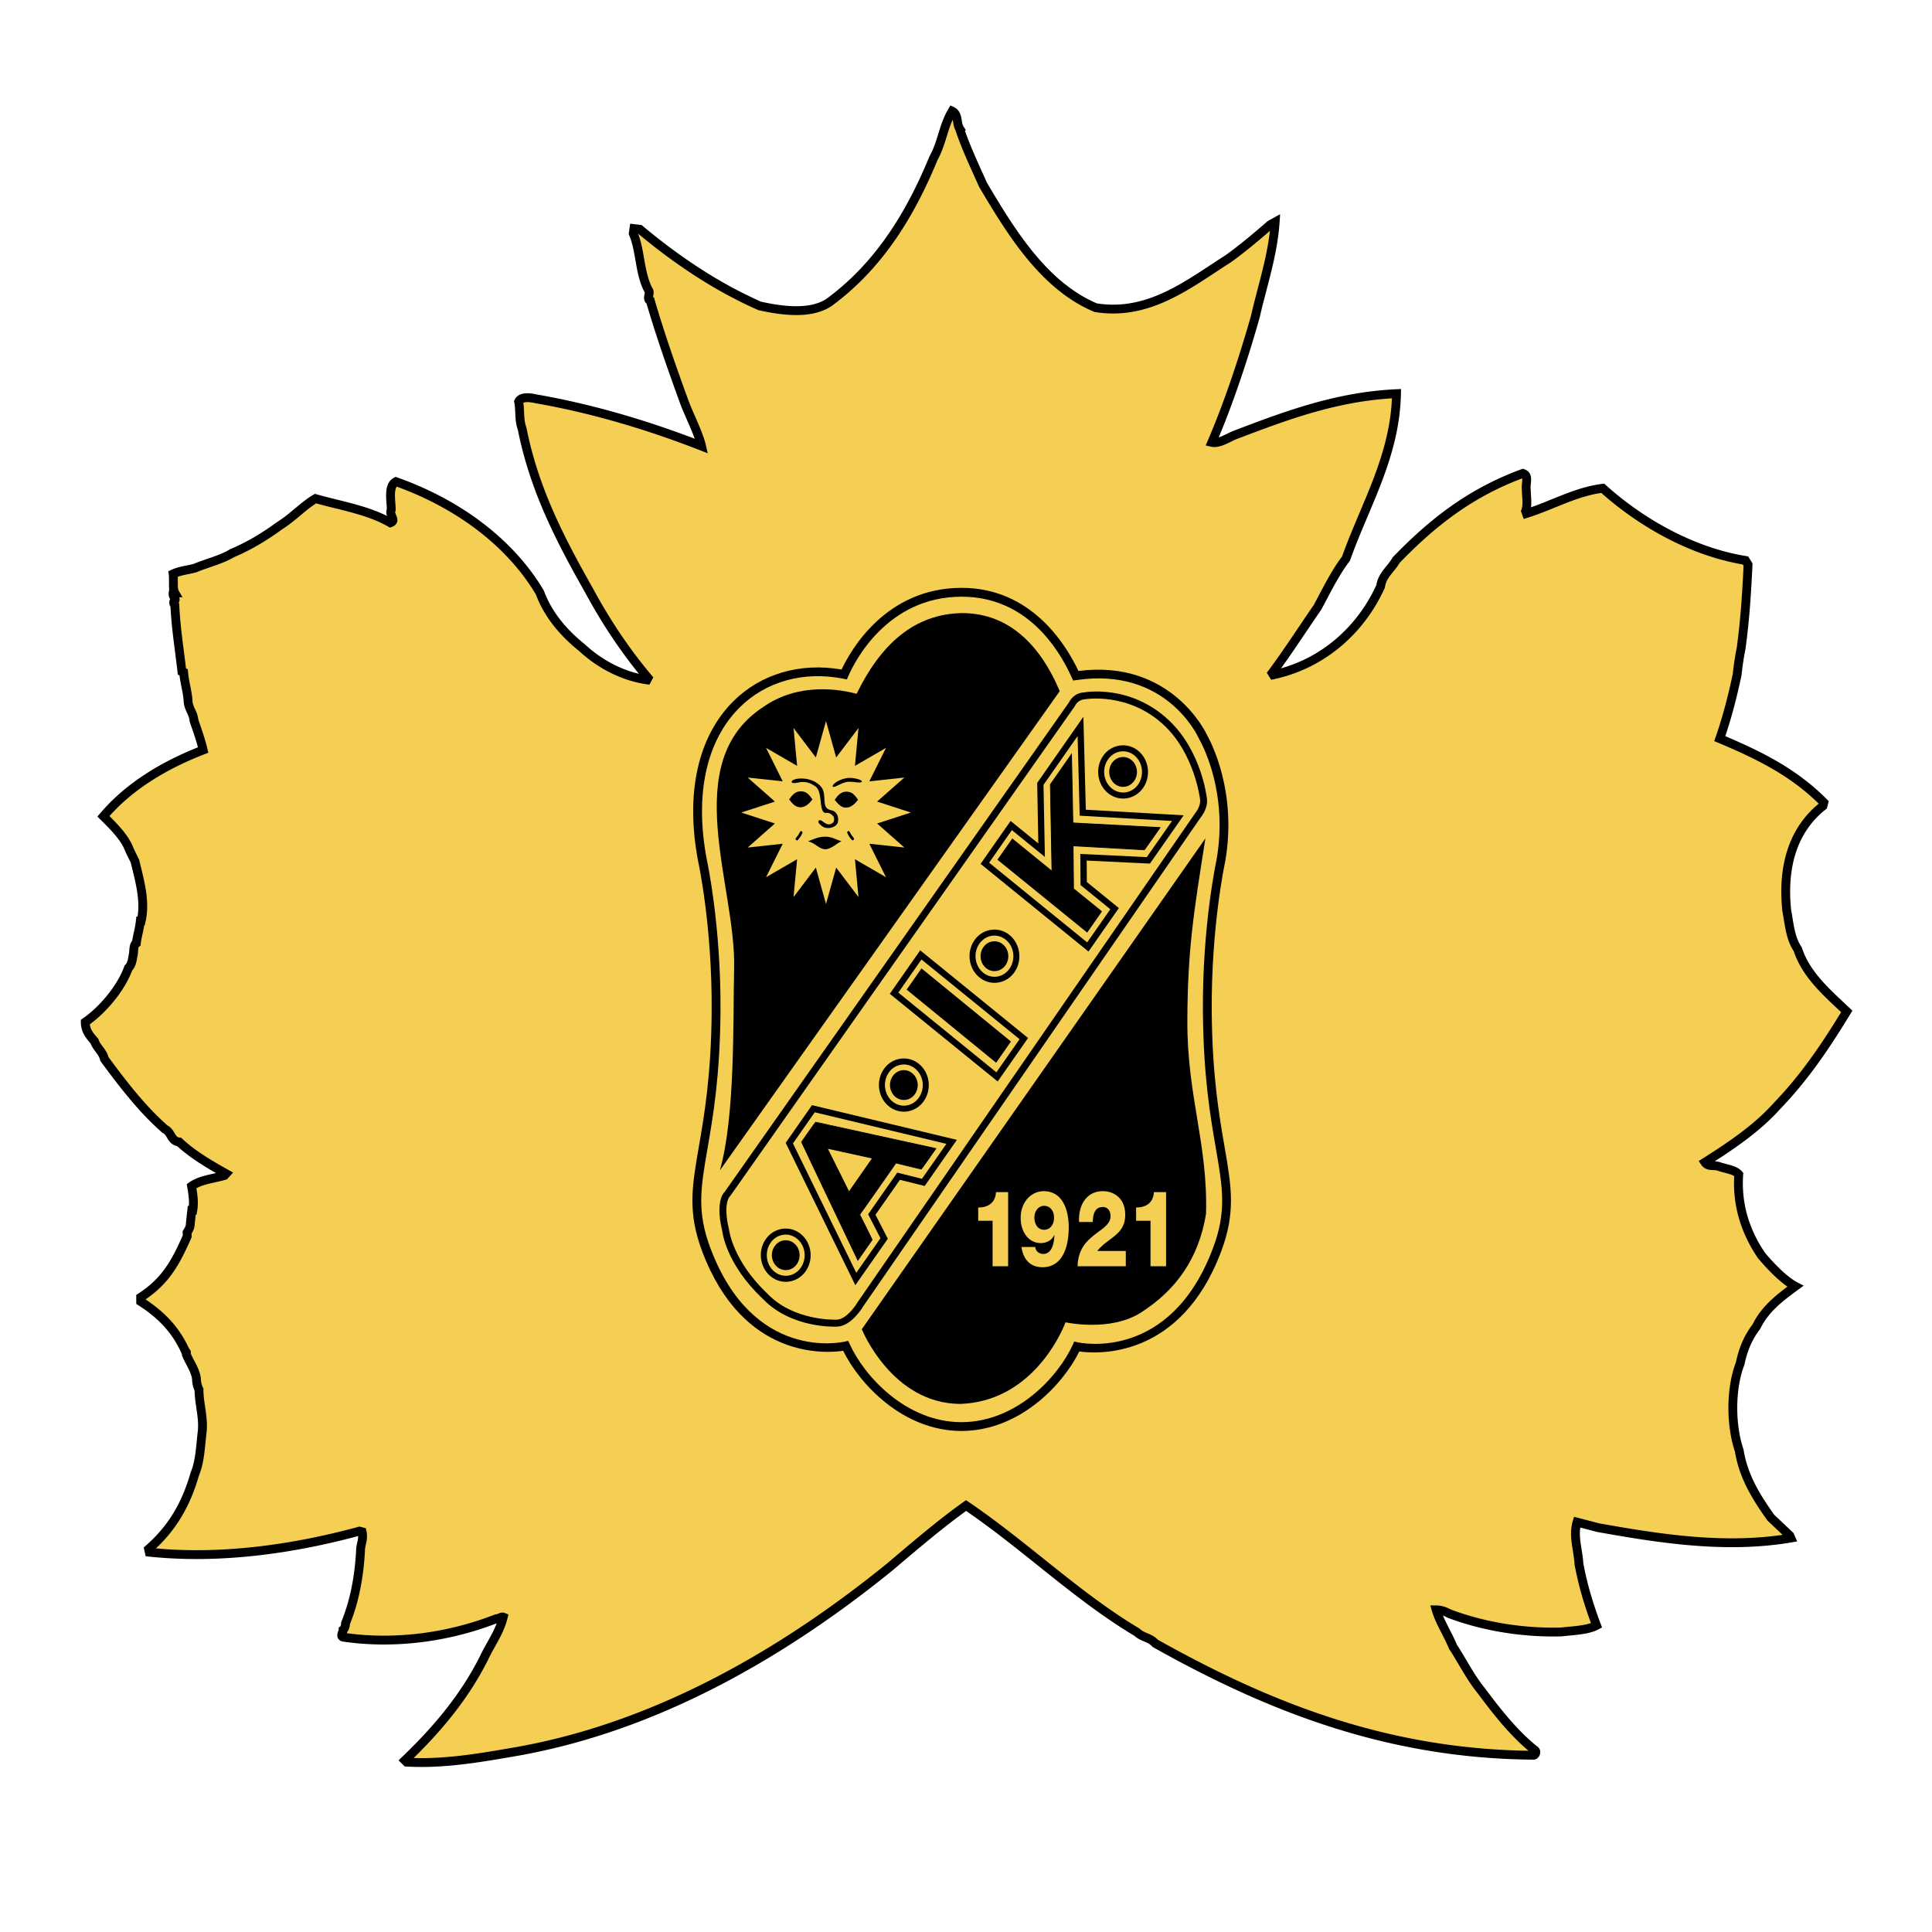
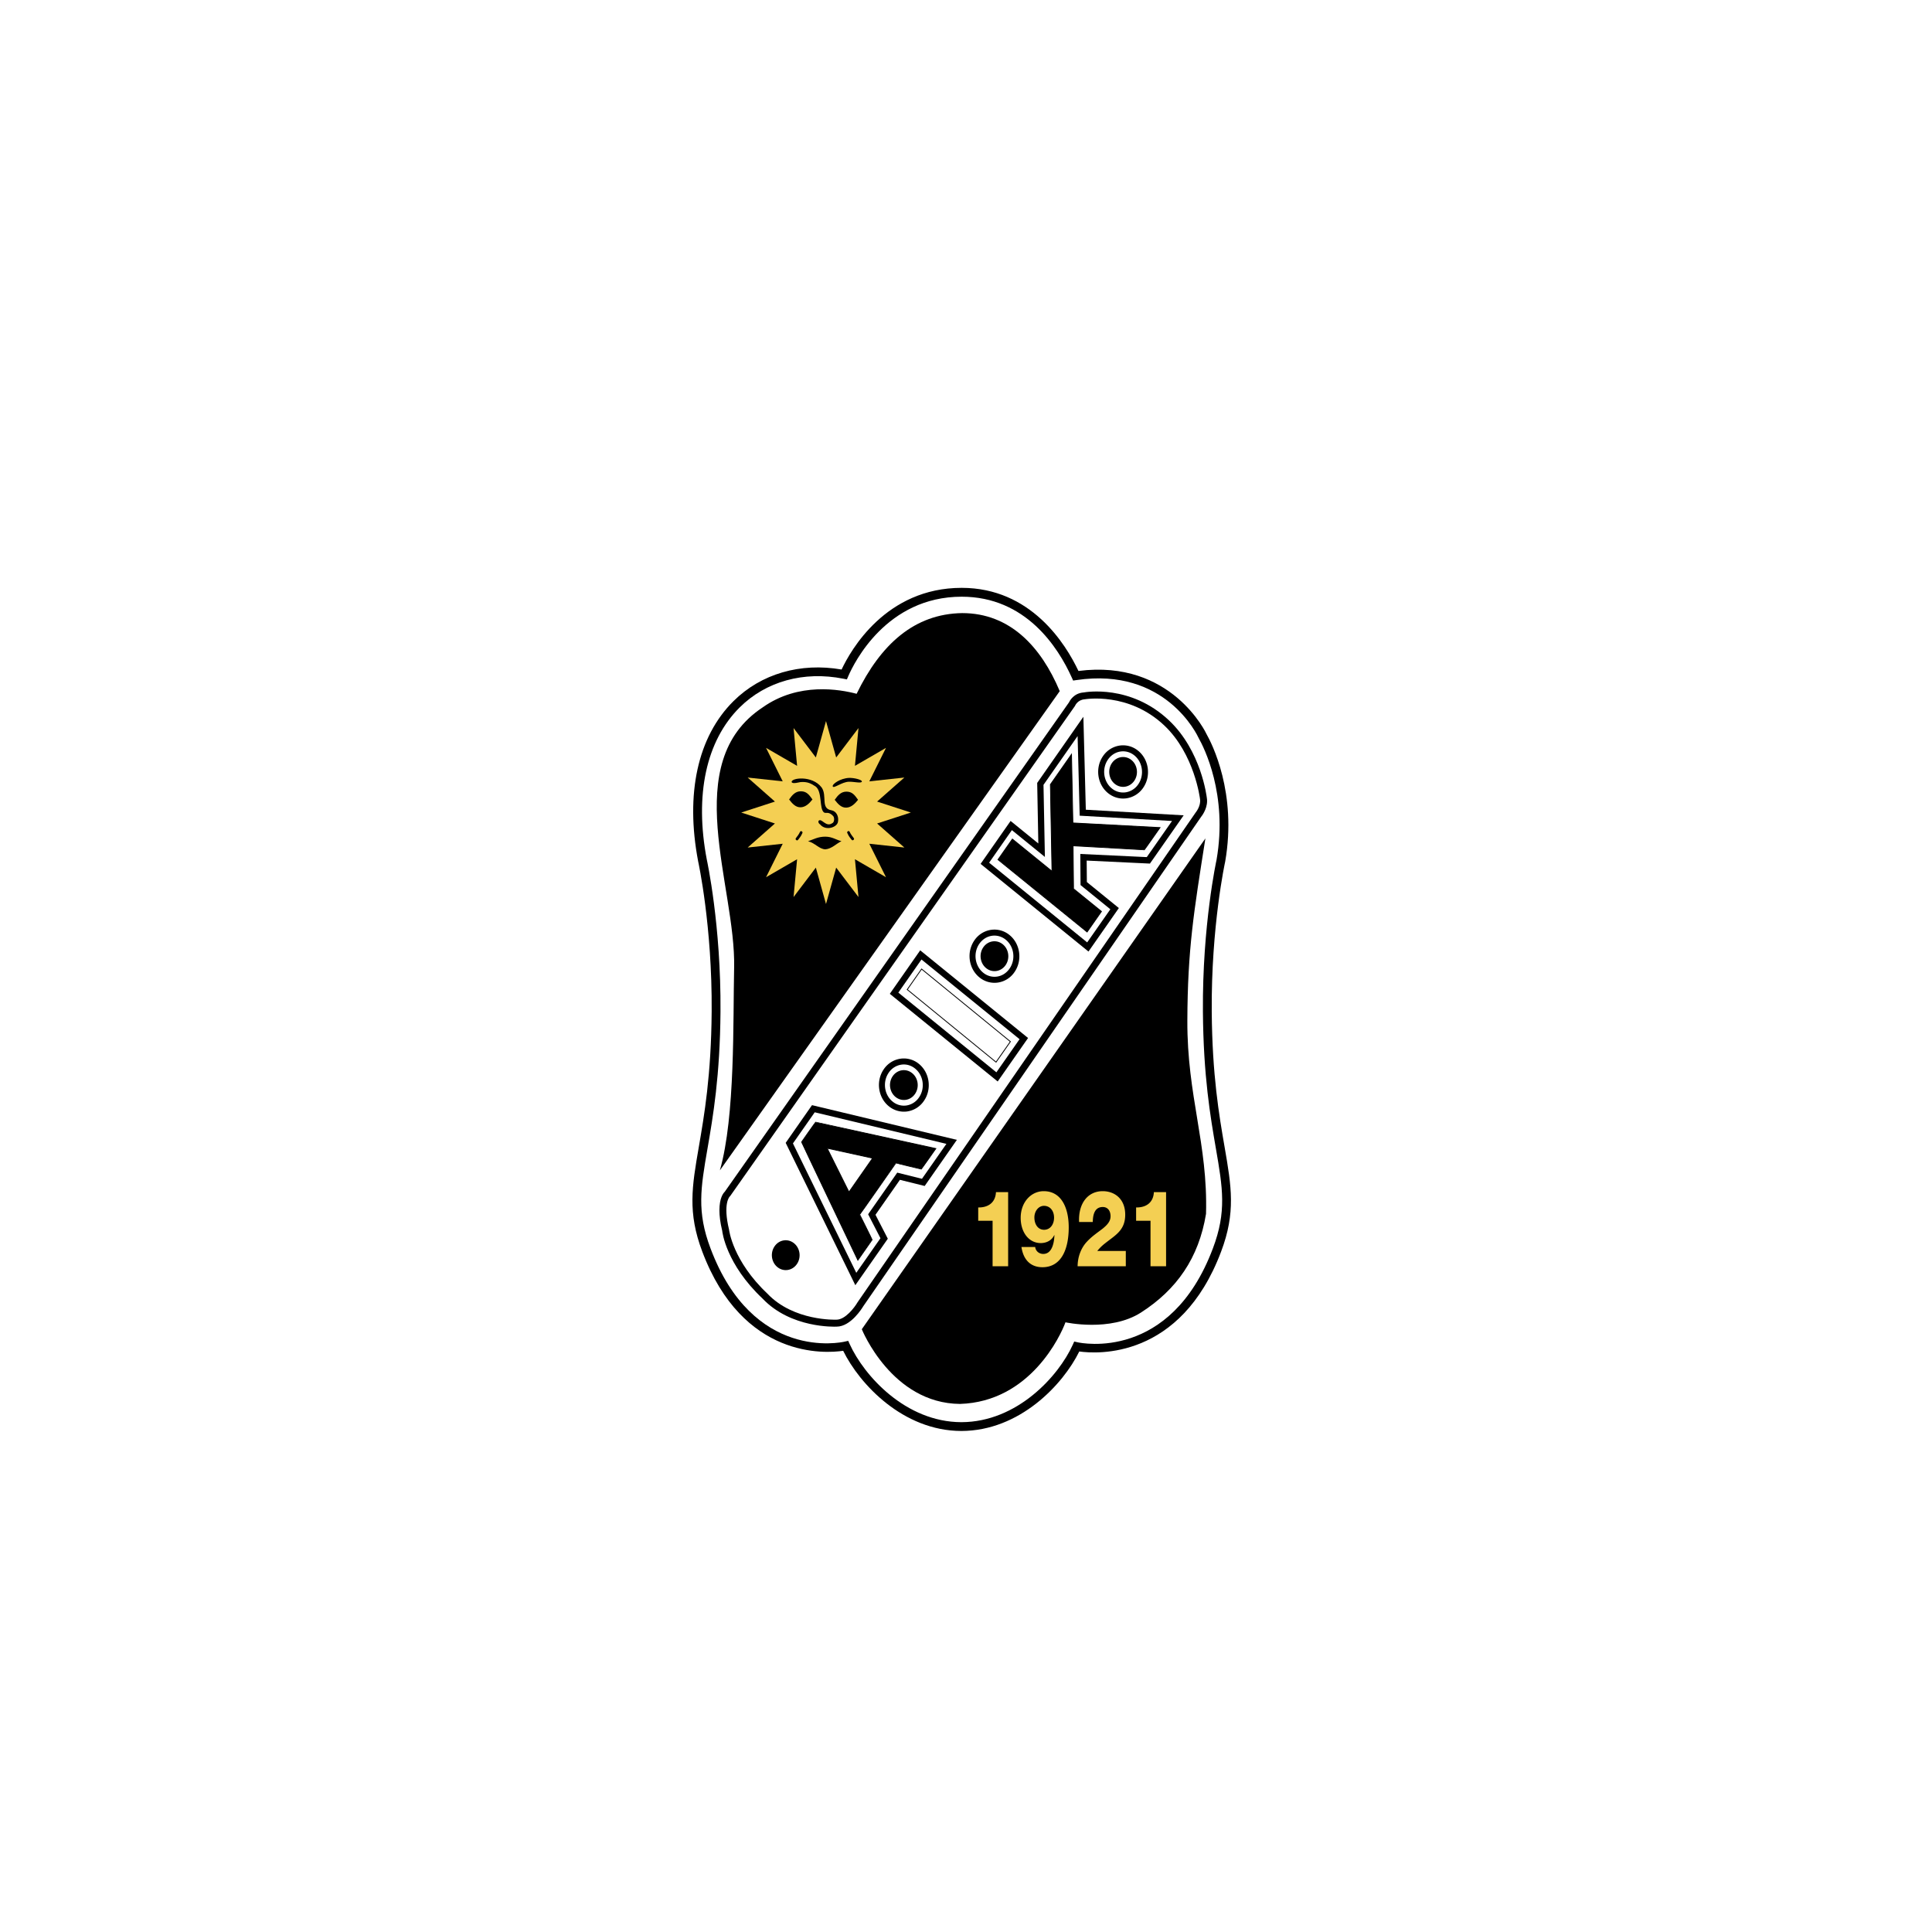
<svg xmlns="http://www.w3.org/2000/svg" width="2500" height="2500" viewBox="0 0 192.756 192.756">
  <g fill-rule="evenodd" clip-rule="evenodd">
-     <path fill="#fff" d="M0 0h192.756v192.756H0V0z" />
-     <path d="M95.732 12.815c.604 1.86 1.516 3.755 2.342 5.616 2.754 4.651 6.061 10.094 11.242 12.265 5.338.861 9.334-2.412 13.242-4.893 1.48-1.068 2.943-2.308 4.168-3.376l.498-.276c-.225 3.307-1.273 6.339-1.98 9.44-1.137 4.031-2.65 8.613-4.338 12.541.74.172 1.635-.482 2.375-.758 5.148-1.963 10.143-3.824 16.049-4.099-.121 6.201-3.117 11.059-5.045 16.468-1.137 1.481-2.033 3.376-2.842 4.857-1.533 2.206-2.996 4.514-4.701 6.788 5.08-.999 8.988-4.444 11.004-8.889.154-1.137 1.049-1.723 1.549-2.619 3.736-3.859 7.49-6.752 12.639-8.647.654.207.258.965.344 1.619 0 .655.172 1.482-.068 2.136l.086.241c2.617-.827 4.889-2.171 7.609-2.515 3.789 3.411 8.902 6.339 14.24 7.201l.258.413c-.137 2.929-.309 5.547-.688 8.338a27.296 27.296 0 0 0-.396 2.618c-.465 2.205-1.016 4.341-1.738 6.408 4.012 1.688 7.404 3.376 10.383 6.374l-.088.345c-3.012 2.377-4.062 6.063-3.615 10.405.258 1.378.346 2.791 1.102 3.893.844 2.618 3.084 4.479 4.891 6.201-1.963 3.204-4.047 6.408-6.973 9.44-1.963 2.204-4.562 3.961-7.18 5.615.326.482.895.241 1.395.413.654.241 1.566.311 1.979.793-.223 3.204.775 5.891 2.273 8.096.758.896 2.135 2.412 3.375 3.066-1.549 1.137-3.014 2.239-3.891 4.031-.811 1.068-1.309 2.205-1.619 3.687-.965 2.48-.947 6.167-.086 8.682.412 2.618 1.756 4.72 3.15 6.684l1.895 1.792.104.241c-6.475 1.103-13.053.068-19.217-1.034l-2.117-.551c-.414 1.378.104 2.688.189 4.168.412 2.205 1.016 4.17 1.756 6.133-.877.482-2.359.518-3.514.655-3.77.103-7.713-.517-11.174-1.826-.395-.208-.809-.379-1.309-.379.346 1.205 1.172 2.445 1.672 3.687.756 1.103 1.738 3.065 2.822 4.375 1.584 2.136 3.393 4.41 5.373 5.96.172.138.018.482-.156.482-14.359-.103-26.205-4.686-37.742-11.162-.568-.62-1.223-.552-1.809-1.103-6.008-3.584-11.123-8.613-17.063-12.645-2.53 1.792-5.217 4.1-7.662 6.168-10.675 8.647-23.503 16.089-37.742 18.466-3.375.585-6.905 1.171-10.417.964l-.172-.172c3.271-3.135 5.941-6.339 7.887-10.197.637-1.379 1.532-2.516 1.928-4.1-.155-.069-.482.172-.723.172-4.494 1.757-9.917 2.618-15.255 1.826-.311-.104 0-.482 0-.724.155-.104.241-.414.241-.655.878-2.136 1.36-4.616 1.498-7.234 0-.654.327-1.137.155-1.895l-.258-.069c-6.457 1.757-13.843 2.86-20.972 2.102l-.069-.31c2.359-2.067 3.736-4.444 4.615-7.511.481-1.137.551-2.516.706-3.996.224-1.551-.293-2.93-.293-4.41-.172-.345-.241-.655-.258-1.138-.154-.896-.671-1.55-.981-2.309-.086-.137.069-.31-.086-.31-.93-2.102-2.342-3.651-4.494-5.029v-.414c2.548-1.653 3.512-3.549 4.648-6.098l-.017-.379c.172-.276.328-.517.328-.931l.137-1.274h.104c.155-.862-.017-1.757-.121-2.411.913-.655 2.135-.725 3.289-1.068l.155-.173c-1.722-.965-3.357-1.929-4.684-3.17-.826-.068-.757-.964-1.412-1.274-2.393-2.102-4.304-4.65-6.043-6.994-.173-.758-.741-1.067-.999-1.791-.414-.482-.913-.999-.913-1.895 1.705-1.172 3.582-3.377 4.305-5.409.327-.275.396-.827.465-1.24.103-.31 0-1.068.327-1.241.087-.723.311-1.378.396-2.205h.086c.465-2.033-.206-4.168-.62-5.96-.155-.31-.414-.827-.585-1.206-.43-1.171-1.653-2.377-2.565-3.273 2.514-2.962 6.026-5.099 9.952-6.615-.241-1.033-.585-1.964-.913-2.929-.086-.896-.585-1.137-.603-2.136-.086-.896-.344-1.688-.43-2.688l-.172-.068c-.241-2.136-.603-4.341-.706-6.615-.155-.172-.155-.413 0-.482.155-.172-.241-.344-.172-.758h.172c-.241-.413-.086-1.206-.172-1.895.654-.311 1.464-.379 2.204-.586 1.137-.482 2.6-.827 3.685-1.481 1.791-.758 3.34-1.723 4.804-2.791 1.222-.758 2.376-1.998 3.512-2.653 2.549.723 5.252 1.137 7.473 2.412.654-.241-.172-.758.086-1.309 0-.827-.344-2.377.465-2.791 5.682 1.999 11.192 5.719 14.36 11.06.844 2.273 2.411 4.065 4.219 5.512 1.739 1.619 4.132 2.928 6.767 3.239-2.428-2.859-4.408-5.857-6.078-8.958-2.909-5.133-5.476-10.095-6.681-16.158-.327-.896-.172-1.791-.344-2.687.241-.517 1.136-.414 1.722-.276 5.579.965 11.244 2.653 16.529 4.72-.275-1.206-1.188-2.998-1.688-4.306-1.257-3.445-2.428-6.788-3.426-10.198-.43-.172.069-.758-.189-1.068-.913-1.723-.775-3.928-1.515-5.65l.069-.482.585.069c3.702 3.1 7.679 5.753 11.967 7.648 2.032.448 5.062.93 6.956-.379 5.045-3.721 8.127-8.889 10.383-14.366.878-1.585.947-3.135 1.859-4.686.65.311.409 1.207.736 1.723z" fill="#f4cf53" stroke="#000" stroke-width=".882" stroke-miterlimit="2.613" />
-     <path d="M95.917 142.33c-5.804-.013-10.064-4.786-11.545-8.047 0 0-9.456 2.219-13.895-9.571-2.574-6.799.857-9.363.964-23.792.066-8.672-1.352-15.053-1.352-15.053-2.57-13.455 5.394-20.319 14.141-18.585 1.123-2.595 4.706-8.189 11.718-8.189 7.002 0 10.292 5.896 11.385 8.323 9.324-1.386 12.66 6.045 12.66 6.045 1.047 1.847 2.844 6.511 1.816 12.406 0 0-1.42 6.381-1.354 15.053.107 14.429 3.537 16.993.963 23.792-4.438 11.79-13.99 9.641-13.99 9.641-1.477 3.261-5.762 7.964-11.511 7.977z" fill="#f4cf53" />
    <path d="M83.967 66.798c-4.118-.713-8.035.42-10.792 3.158-3.563 3.541-4.812 9.221-3.518 15.994.018.077 1.407 6.45 1.346 14.967-.047 6.365-.735 10.341-1.285 13.533-.679 3.928-1.126 6.523.348 10.419 4.056 10.771 12.318 10.159 14.057 9.9 1.634 3.323 5.968 7.989 11.794 8h.002c5.823-.011 10.141-4.639 11.762-7.932 1.742.246 10.094.81 14.152-9.971 1.471-3.894 1.025-6.489.348-10.417-.553-3.192-1.236-7.168-1.285-13.533-.062-8.517 1.326-14.89 1.342-14.954 1.197-6.87-1.34-11.801-1.861-12.72-.016-.041-3.486-7.494-12.779-6.3-1.281-2.71-4.75-8.292-11.649-8.292-7.578.001-11.084 6.236-11.982 8.148zm.667.66c.573-1.323 3.811-7.925 11.314-7.925 6.395 0 9.625 5.053 10.983 8.064l.137.303.33-.049c8.871-1.318 12.062 5.499 12.195 5.79.512.91 2.924 5.597 1.781 12.152-.01.044-1.422 6.508-1.359 15.13.049 6.438.74 10.452 1.297 13.678.676 3.92 1.086 6.285-.303 9.955-4.244 11.275-13.107 9.449-13.484 9.367l-.35-.079-.146.327c-1.404 3.097-5.525 7.706-11.112 7.719-5.587-.013-9.725-4.664-11.143-7.789l-.148-.326-.353.08c-.372.086-9.14 1.974-13.383-9.299-1.389-3.67-.981-6.035-.304-9.955.557-3.224 1.25-7.238 1.297-13.678.064-8.622-1.35-15.086-1.363-15.151-1.235-6.463-.07-11.862 3.275-15.19 2.622-2.606 6.396-3.651 10.351-2.867l.349.069.139-.326z" />
    <path d="M85.466 69.22c2.402-4.937 5.758-7.981 10.532-8.051 4.76 0 7.862 3.345 9.733 7.786l-33.908 47.812c1.545-5.41 1.302-14.95 1.421-20.219.185-8.158-5.539-20.442 2.858-25.979 3.585-2.537 7.701-1.788 9.364-1.349zM85.982 132.617l34.281-48.97c-1.16 7.353-1.773 11.051-1.801 18.174-.031 7.555 2.059 12.277 1.863 19.283-.719 4.403-2.928 7.565-6.494 9.85-3.064 1.962-7.529.972-7.529.972-.465 1.279-3.496 7.919-10.518 8.144-6.829-.053-9.802-7.453-9.802-7.453zM108.107 69.087c-.975.073-1.373.824-1.449.983-.014.018-34.336 48.813-34.349 48.831-.155.15-.532.63-.532 1.849 0 .535.073 1.207.279 2.048.005.089.367 3.312 4.023 6.759 2.828 2.98 7.207 2.81 7.392 2.801 1.426 0 2.567-1.882 2.654-2.028.007-.013 33.716-48.843 33.716-48.843.008-.009.59-.712.59-1.569 0-.091-.004-.184-.02-.277-.02-.178-.562-4.724-3.77-7.759-3.829-3.625-8.344-2.83-8.534-2.795zm-31.541 59.981c-3.466-3.271-3.826-6.356-3.829-6.387-.636-2.627.063-3.301.07-3.307l.028-.026.031-.04 34.386-48.877.014-.034c.012-.024.264-.573.932-.625.078-.012 4.404-.762 7.969 2.612 3.02 2.858 3.557 7.303 3.561 7.348.105.676-.43 1.327-.438 1.334l-33.74 48.875-.012.021c-.278.474-1.193 1.702-2.083 1.702-.058.003-4.268.164-6.889-2.596z" />
    <path d="M99.031 121.794v4.543h1.551v-7.4h-1.215c-.059 1.168-.928 1.551-1.771 1.53v1.327h1.435zM104.166 122.695c-.604 0-.965-.541-.965-1.233 0-.614.406-1.155.955-1.155.629 0 1.008.521 1.008 1.179 0 .668-.379 1.209-.998 1.209zm-2.256 1.72c.205 1.369.998 2.016 2.092 2.016 1.91 0 2.625-1.835 2.625-3.969 0-1.984-.748-3.619-2.496-3.619-1.246 0-2.297 1.083-2.297 2.664 0 1.443.816 2.515 2.004 2.515.516 0 1.076-.222 1.344-.795h.018c-.035.975-.32 1.878-1.111 1.878a.85.85 0 0 1-.516-.169.773.773 0 0 1-.293-.521h-1.37zM112.322 126.337v-1.53h-2.846c.385-.465.627-.647 1.082-.996.881-.67 1.705-1.199 1.705-2.62 0-1.583-1.059-2.348-2.246-2.348-1.498 0-2.443 1.241-2.357 3.077h1.367c.01-.807.223-1.497 1-1.497.465 0 .773.352.773.925 0 .499-.328.859-.783 1.229-.463.363-1.051.744-1.566 1.296-.594.628-.93 1.518-.938 2.464h4.809zM114.787 121.794v4.543h1.553v-7.4h-1.217c-.059 1.168-.928 1.551-1.773 1.53v1.327h1.437z" fill="#f4cf53" />
-     <path d="M90.515 98.729l8.862 7.243 1.432-2.051-8.862-7.241-1.432 2.049z" />
    <path d="M91.914 96.657l-1.455 2.079 8.925 7.295 1.479-2.117-8.923-7.294-.026.037zm.042.084l8.794 7.188c-.041.062-1.334 1.911-1.383 1.98-.068-.057-8.737-7.139-8.794-7.188.042-.058 1.334-1.91 1.383-1.98zM99.572 85.766l8.889 7.219 1.43-2.051-2.78-2.256-.05-4.297 7.127.404 1.546-2.216-8.695-.464-.137-6.843-2.111 3.018.168 8.65-3.957-3.214-1.43 2.05z" />
    <path d="M106.869 75.237l-2.111 3.019v.015c0 .363.141 7.686.158 8.569l-3.92-3.186-1.482 2.119 8.955 7.272 1.479-2.118-2.811-2.282c.002 0 .004-.071.004-.193 0-.801-.037-3.789-.037-4.026l7.082.4c.033-.018 1.582-2.232 1.582-2.232l.043-.062-8.73-.465-.139-6.933-.073.103zm-.008.154c.008.246.137 6.755.137 6.755l8.66.461-1.506 2.155c-.002-.021-7.088-.422-7.088-.422l-.045-.002.051 4.341c.016.031 2.6 2.131 2.764 2.265-.043.061-1.334 1.913-1.383 1.981l-8.824-7.167c.043-.06 1.336-1.911 1.383-1.981l3.992 3.243-.17-8.738c.008.002 1.686-2.399 2.029-2.891zM80.891 110.437l-2.503 3.585 6.949 14.203 3.241-4.638s-1.079-2.097-1.231-2.388l2.439-3.488c.353.086 2.469.614 2.469.614l3.214-4.601-14.454-3.463-.124.176zm.395.537c.389.092 12.31 2.949 13.137 3.149-.412.59-2.231 3.196-2.438 3.486l-2.467-.615-2.904 4.154s1.079 2.1 1.229 2.389c-.179.256-1.945 2.787-2.412 3.452l-6.319-12.911c.187-.261 1.963-2.803 2.174-3.104zM91.615 95.092l-2.839 4.062 10.763 8.746 3.031-4.339-10.761-8.747-.194.278zm.321.637l9.785 7.951c-.271.388-1.998 2.862-2.312 3.306-.484-.396-9.357-7.607-9.783-7.952l2.31-3.305z" />
    <path d="M107.543 72.294l-4.062 5.818s.096 4.95.113 6.042l-2.766-2.248-2.994 4.284 10.764 8.746 3.031-4.339-3.193-2.596-.018-2.141 6.312.3 3.365-4.815-9.762-.559-.244-9.274-.546.782zm-.031 1.144l.209 7.943 9.213.528c-.494.705-2.354 3.371-2.52 3.605l-6.631-.314.023 3.103 2.973 2.414-2.311 3.306c-.486-.397-9.361-7.608-9.783-7.952l2.271-3.25 3.293 2.677-.139-7.194c.099-.139 2.601-3.719 3.402-4.866zM89.349 109.446c-.611-.495-.737-1.429-.278-2.086.46-.656 1.326-.788 1.937-.292.613.494.735 1.43.277 2.085-.459.659-1.325.787-1.936.293z" />
    <path d="M89.845 105.626a2.44 2.44 0 0 0-1.663 1.041c-.812 1.163-.59 2.824.494 3.703a2.375 2.375 0 0 0 1.833.52 2.439 2.439 0 0 0 1.664-1.044c.814-1.163.59-2.822-.494-3.703a2.363 2.363 0 0 0-1.834-.517zm-1.554 2.623c0-.433.125-.865.384-1.238a1.848 1.848 0 0 1 1.257-.791c.487-.069.973.069 1.369.392.845.685 1.016 1.98.38 2.891a1.839 1.839 0 0 1-1.255.792 1.762 1.762 0 0 1-1.371-.392c-.5-.404-.764-1.025-.764-1.654zM98.387 96.59c-.611-.496-.736-1.429-.277-2.086.459-.657 1.326-.788 1.938-.292.609.495.734 1.428.277 2.084-.46.658-1.327.789-1.938.294z" />
    <path d="M98.885 92.769a2.433 2.433 0 0 0-1.664 1.042 2.762 2.762 0 0 0-.49 1.579c0 .806.341 1.602.986 2.124a2.36 2.36 0 0 0 1.832.518 2.42 2.42 0 0 0 1.662-1.04c.814-1.164.592-2.826-.492-3.705a2.36 2.36 0 0 0-1.834-.518zm-.791 4.277c-.844-.685-1.018-1.981-.381-2.891.307-.438.754-.72 1.256-.792.488-.069.975.07 1.373.39.844.685 1.014 1.981.377 2.891-.305.44-.75.722-1.254.792a1.763 1.763 0 0 1-1.371-.39zm-.377.468zM111.219 78.205c-.609-.495-.732-1.429-.275-2.085.459-.656 1.328-.787 1.939-.292.611.494.732 1.429.275 2.085-.461.656-1.328.787-1.939.292z" />
    <path d="M111.719 74.384a2.44 2.44 0 0 0-1.664 1.042c-.811 1.163-.592 2.825.494 3.704.527.426 1.18.611 1.834.518a2.445 2.445 0 0 0 1.666-1.042c.811-1.163.588-2.825-.496-3.703a2.361 2.361 0 0 0-1.834-.519zm-.793 4.278c-.844-.685-1.014-1.981-.377-2.892.305-.439.752-.72 1.254-.792.488-.069.977.069 1.373.39.844.685 1.012 1.983.381 2.892a1.855 1.855 0 0 1-1.258.792 1.77 1.77 0 0 1-1.373-.39zM77.563 126.419c-.611-.495-.735-1.428-.276-2.084.458-.658 1.324-.789 1.935-.294.611.495.737 1.429.277 2.085-.459.657-1.325.787-1.936.293z" />
-     <path d="M78.061 122.599a2.435 2.435 0 0 0-1.664 1.041c-.813 1.163-.59 2.826.496 3.702a2.347 2.347 0 0 0 1.833.521 2.439 2.439 0 0 0 1.662-1.044c.812-1.163.59-2.824-.494-3.702a2.356 2.356 0 0 0-1.833-.518zm-.791 4.278c-.845-.685-1.017-1.982-.381-2.893a1.844 1.844 0 0 1 1.256-.79c.489-.07.976.069 1.371.389.845.686 1.016 1.981.38 2.893-.308.438-.751.72-1.257.791a1.771 1.771 0 0 1-1.369-.39z" />
    <path fill="#f4cf53" d="M82.41 90.193l-1.013-3.631-2.224 2.936.353-3.771-3.097 1.794 1.663-3.34-3.497.379 2.72-2.4-3.364-1.093 3.364-1.093-2.72-2.398 3.497.379-1.663-3.339 3.097 1.793-.353-3.771 2.224 2.935 1.013-3.631 1.016 3.631 2.225-2.935-.353 3.771 3.098-1.793-1.664 3.339 3.497-.379-2.721 2.398 3.367 1.093-3.367 1.093 2.721 2.4-3.497-.379 1.664 3.34-3.098-1.794.353 3.771-2.225-2.936-1.016 3.631z" />
-     <path d="M83.954 83.924c-.5.226-.95.756-1.608.815-.645-.034-1.025-.639-1.727-.807.538-.182.986-.458 1.71-.458.708.001 1.09.322 1.625.45zM84.549 83.136c.148.351.319.504.421.652.087.128.311-.027.216-.166-.105-.154-.304-.371-.409-.622-.081-.197-.345-.017-.228.136zM80.039 83.145c-.15.35-.321.504-.422.652-.087.128-.311-.028-.217-.167.105-.153.304-.37.409-.622.082-.197.345-.017.23.137zM83.278 79.797c.306-.434.628-.825 1.191-.815.546.011.788.312 1.14.815-.304.382-.674.763-1.173.781-.499.018-.835-.365-1.158-.781zM78.728 79.763c.305-.433.627-.825 1.189-.815.548.01.789.313 1.142.815-.304.382-.674.763-1.173.781-.502.016-.837-.365-1.158-.781zM84.709 77.612c.507-.02 1.315.186 1.28.365-.042.207-.773.003-1.296.017-.709.018-1.512.711-1.61.468-.086-.225.759-.815 1.626-.85z" />
+     <path d="M83.954 83.924c-.5.226-.95.756-1.608.815-.645-.034-1.025-.639-1.727-.807.538-.182.986-.458 1.71-.458.708.001 1.09.322 1.625.45zM84.549 83.136c.148.351.319.504.421.652.087.128.311-.027.216-.166-.105-.154-.304-.371-.409-.622-.081-.197-.345-.017-.228.136zM80.039 83.145c-.15.35-.321.504-.422.652-.087.128-.311-.028-.217-.167.105-.153.304-.37.409-.622.082-.197.345-.017.23.137M83.278 79.797c.306-.434.628-.825 1.191-.815.546.011.788.312 1.14.815-.304.382-.674.763-1.173.781-.499.018-.835-.365-1.158-.781zM78.728 79.763c.305-.433.627-.825 1.189-.815.548.01.789.313 1.142.815-.304.382-.674.763-1.173.781-.502.016-.837-.365-1.158-.781zM84.709 77.612c.507-.02 1.315.186 1.28.365-.042.207-.773.003-1.296.017-.709.018-1.512.711-1.61.468-.086-.225.759-.815 1.626-.85z" />
    <path d="M81.975 78.566c.578.833-.13 2.087.966 2.273.513.085.772.627.66 1.178-.114.555-1.255.902-1.786.225-.156-.084-.208-.28-.127-.363.3-.268.708.68 1.334.259.234-.083.255-.556.101-.725-.456-.489-.73-.229-.906-.351-.501-.343-.15-2.096-.852-2.601-.482-.312-.819-.484-1.497-.433-.076 0-.803.225-.883 0-.081-.416 2.042-.71 2.99.538zM84.701 118.93l2.36-3.38-4.54-.994 2.18 4.374zm.887 6.798l-5.624-11.774 1.393-1.995 12.011 2.634-1.434 2.05-2.558-.602-3.6 5.153 1.243 2.485-1.431 2.049z" />
    <path d="M82.487 114.573l2.209 4.438 2.436-3.487-4.685-1.026.04.075zm.112.042l4.393.962-2.284 3.271-2.109-4.233z" />
    <path d="M79.931 113.929c-.005.04 5.621 11.816 5.621 11.816l.03.066 1.474-2.109c0-.049-1.24-2.526-1.24-2.526.014.015 3.591-5.104 3.595-5.111.001.027 2.516.619 2.516.619.042-.018 1.474-2.066 1.474-2.066l.038-.053-12.072-2.646c-.045.015-1.436 2.01-1.436 2.01zm1.46-1.948c0 .027 11.265 2.497 11.906 2.639l-1.395 1.997c0-.024-2.516-.618-2.516-.618-.044.018-3.642 5.17-3.642 5.17 0 .05 1.238 2.525 1.239 2.527-.016-.009-1.188 1.663-1.388 1.948l-5.593-11.709c.016.009 1.389-1.951 1.389-1.954z" />
  </g>
</svg>